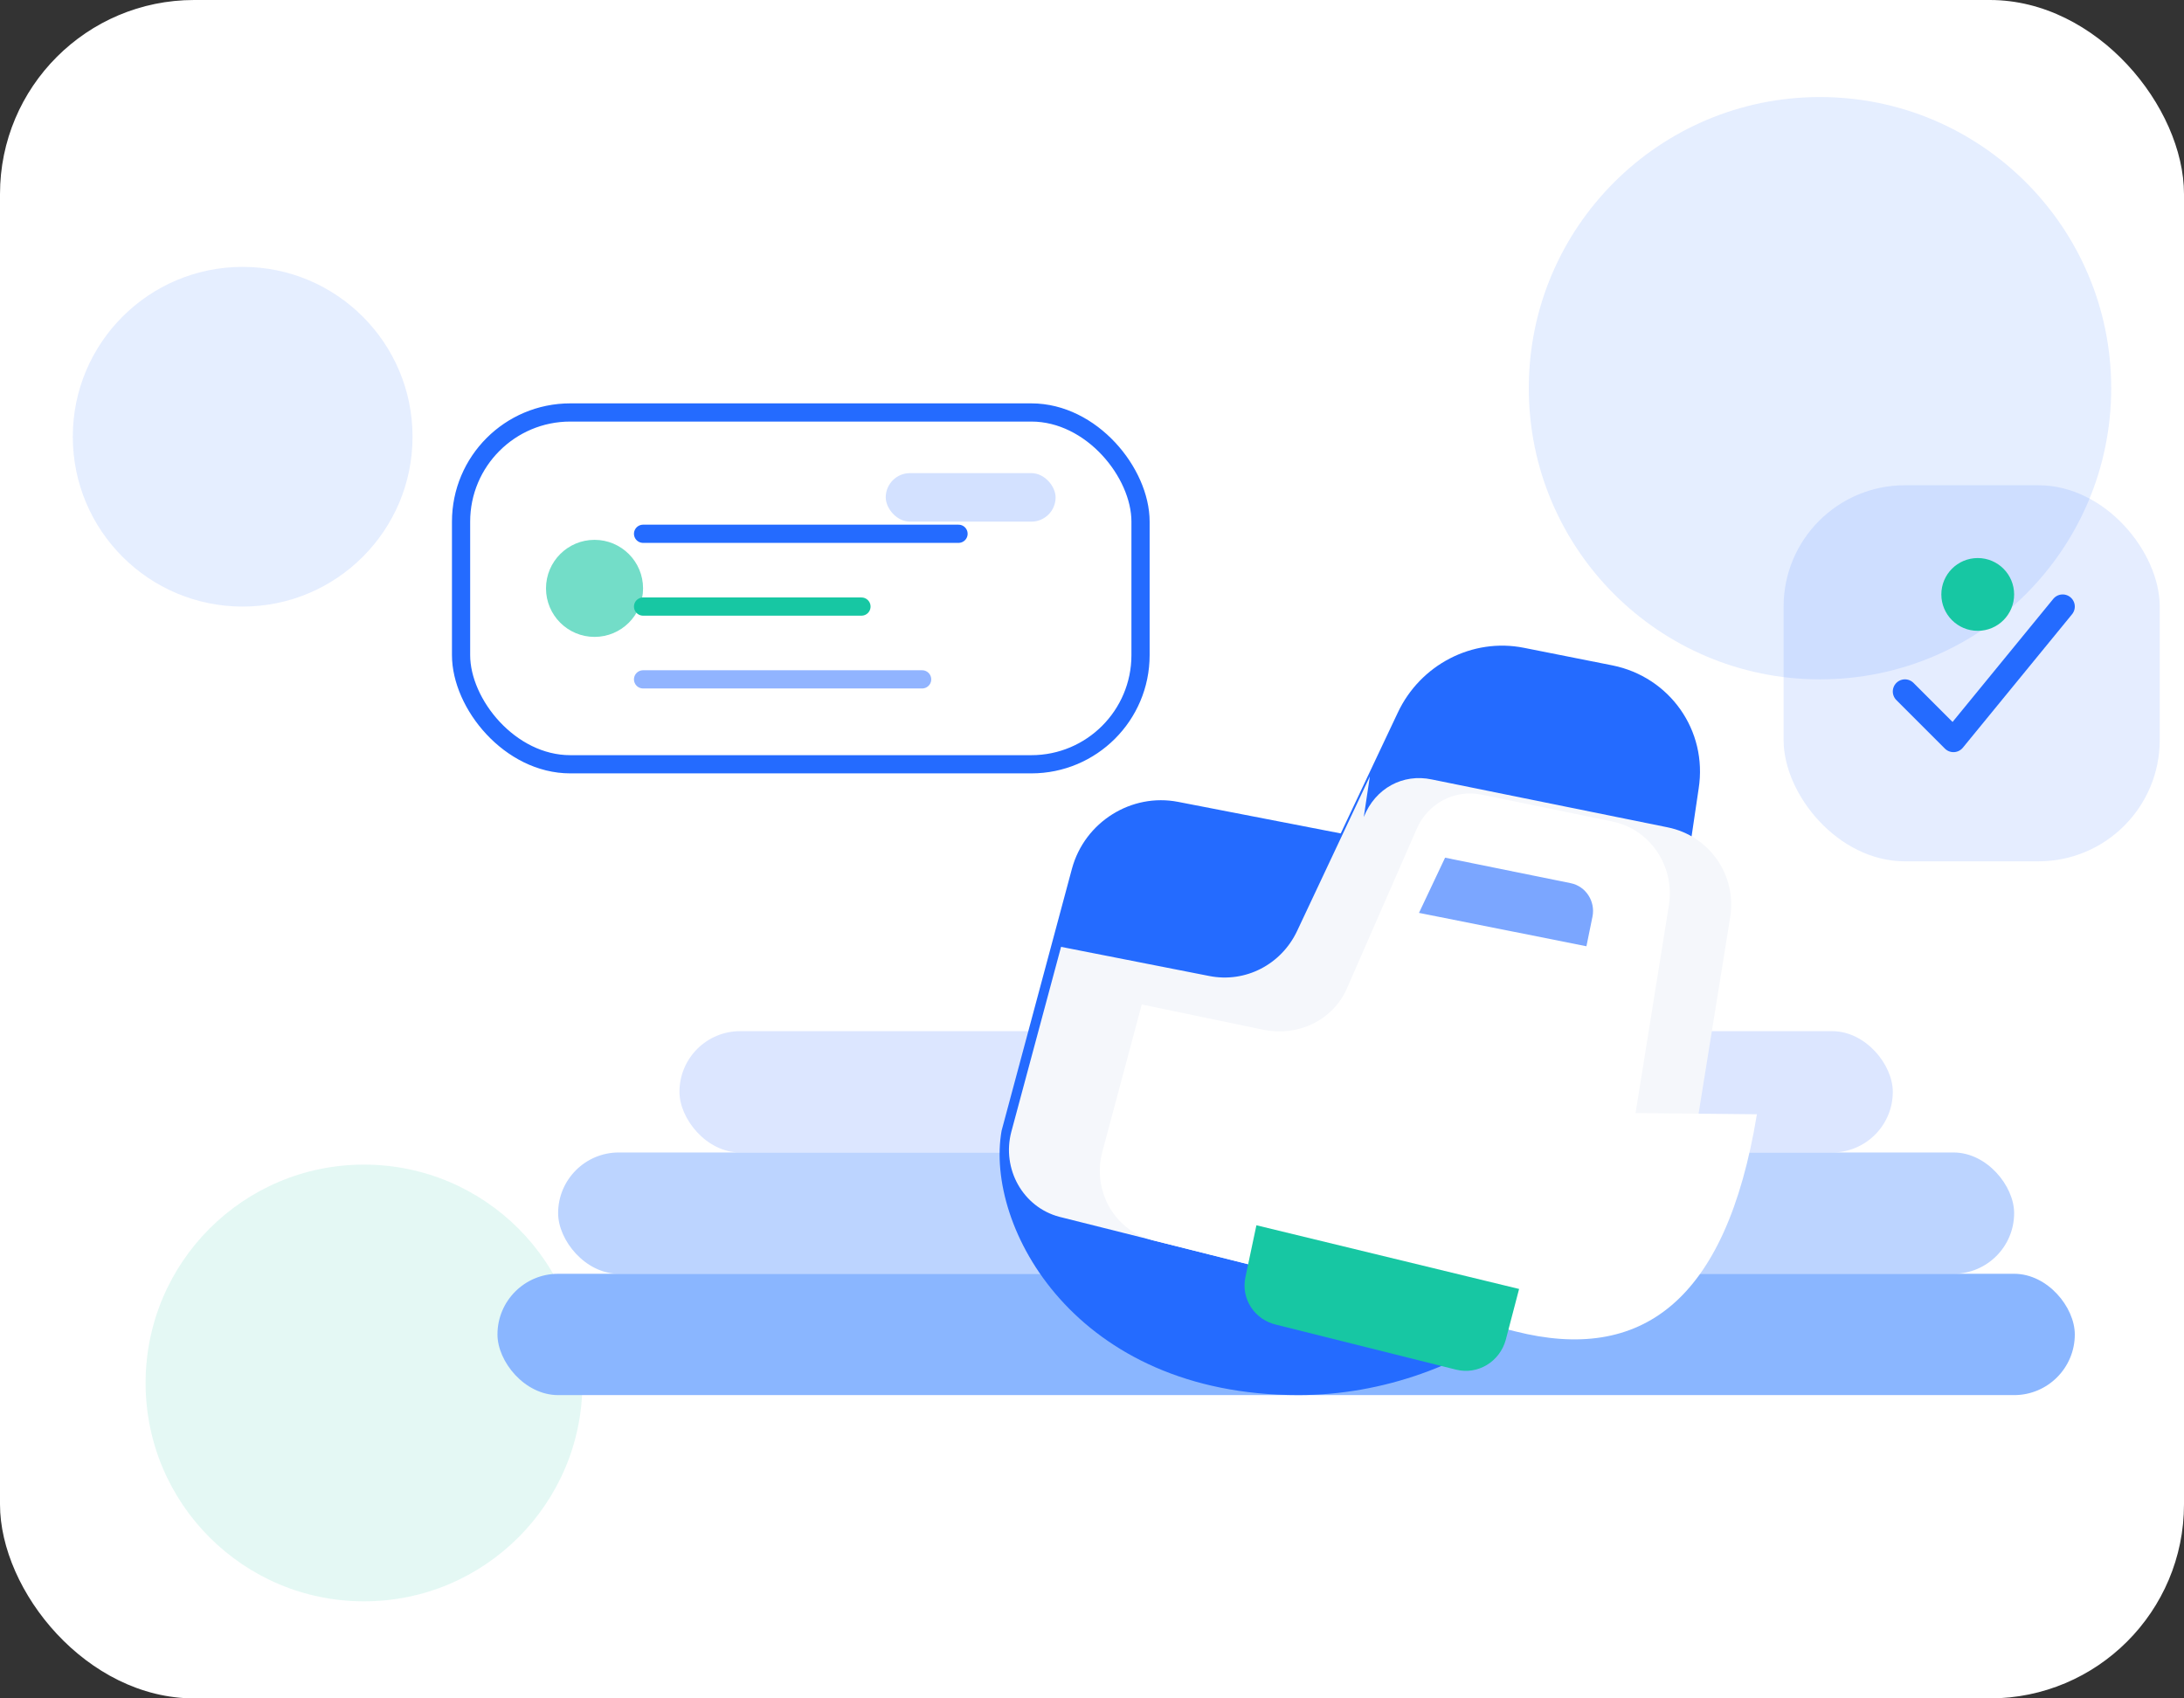
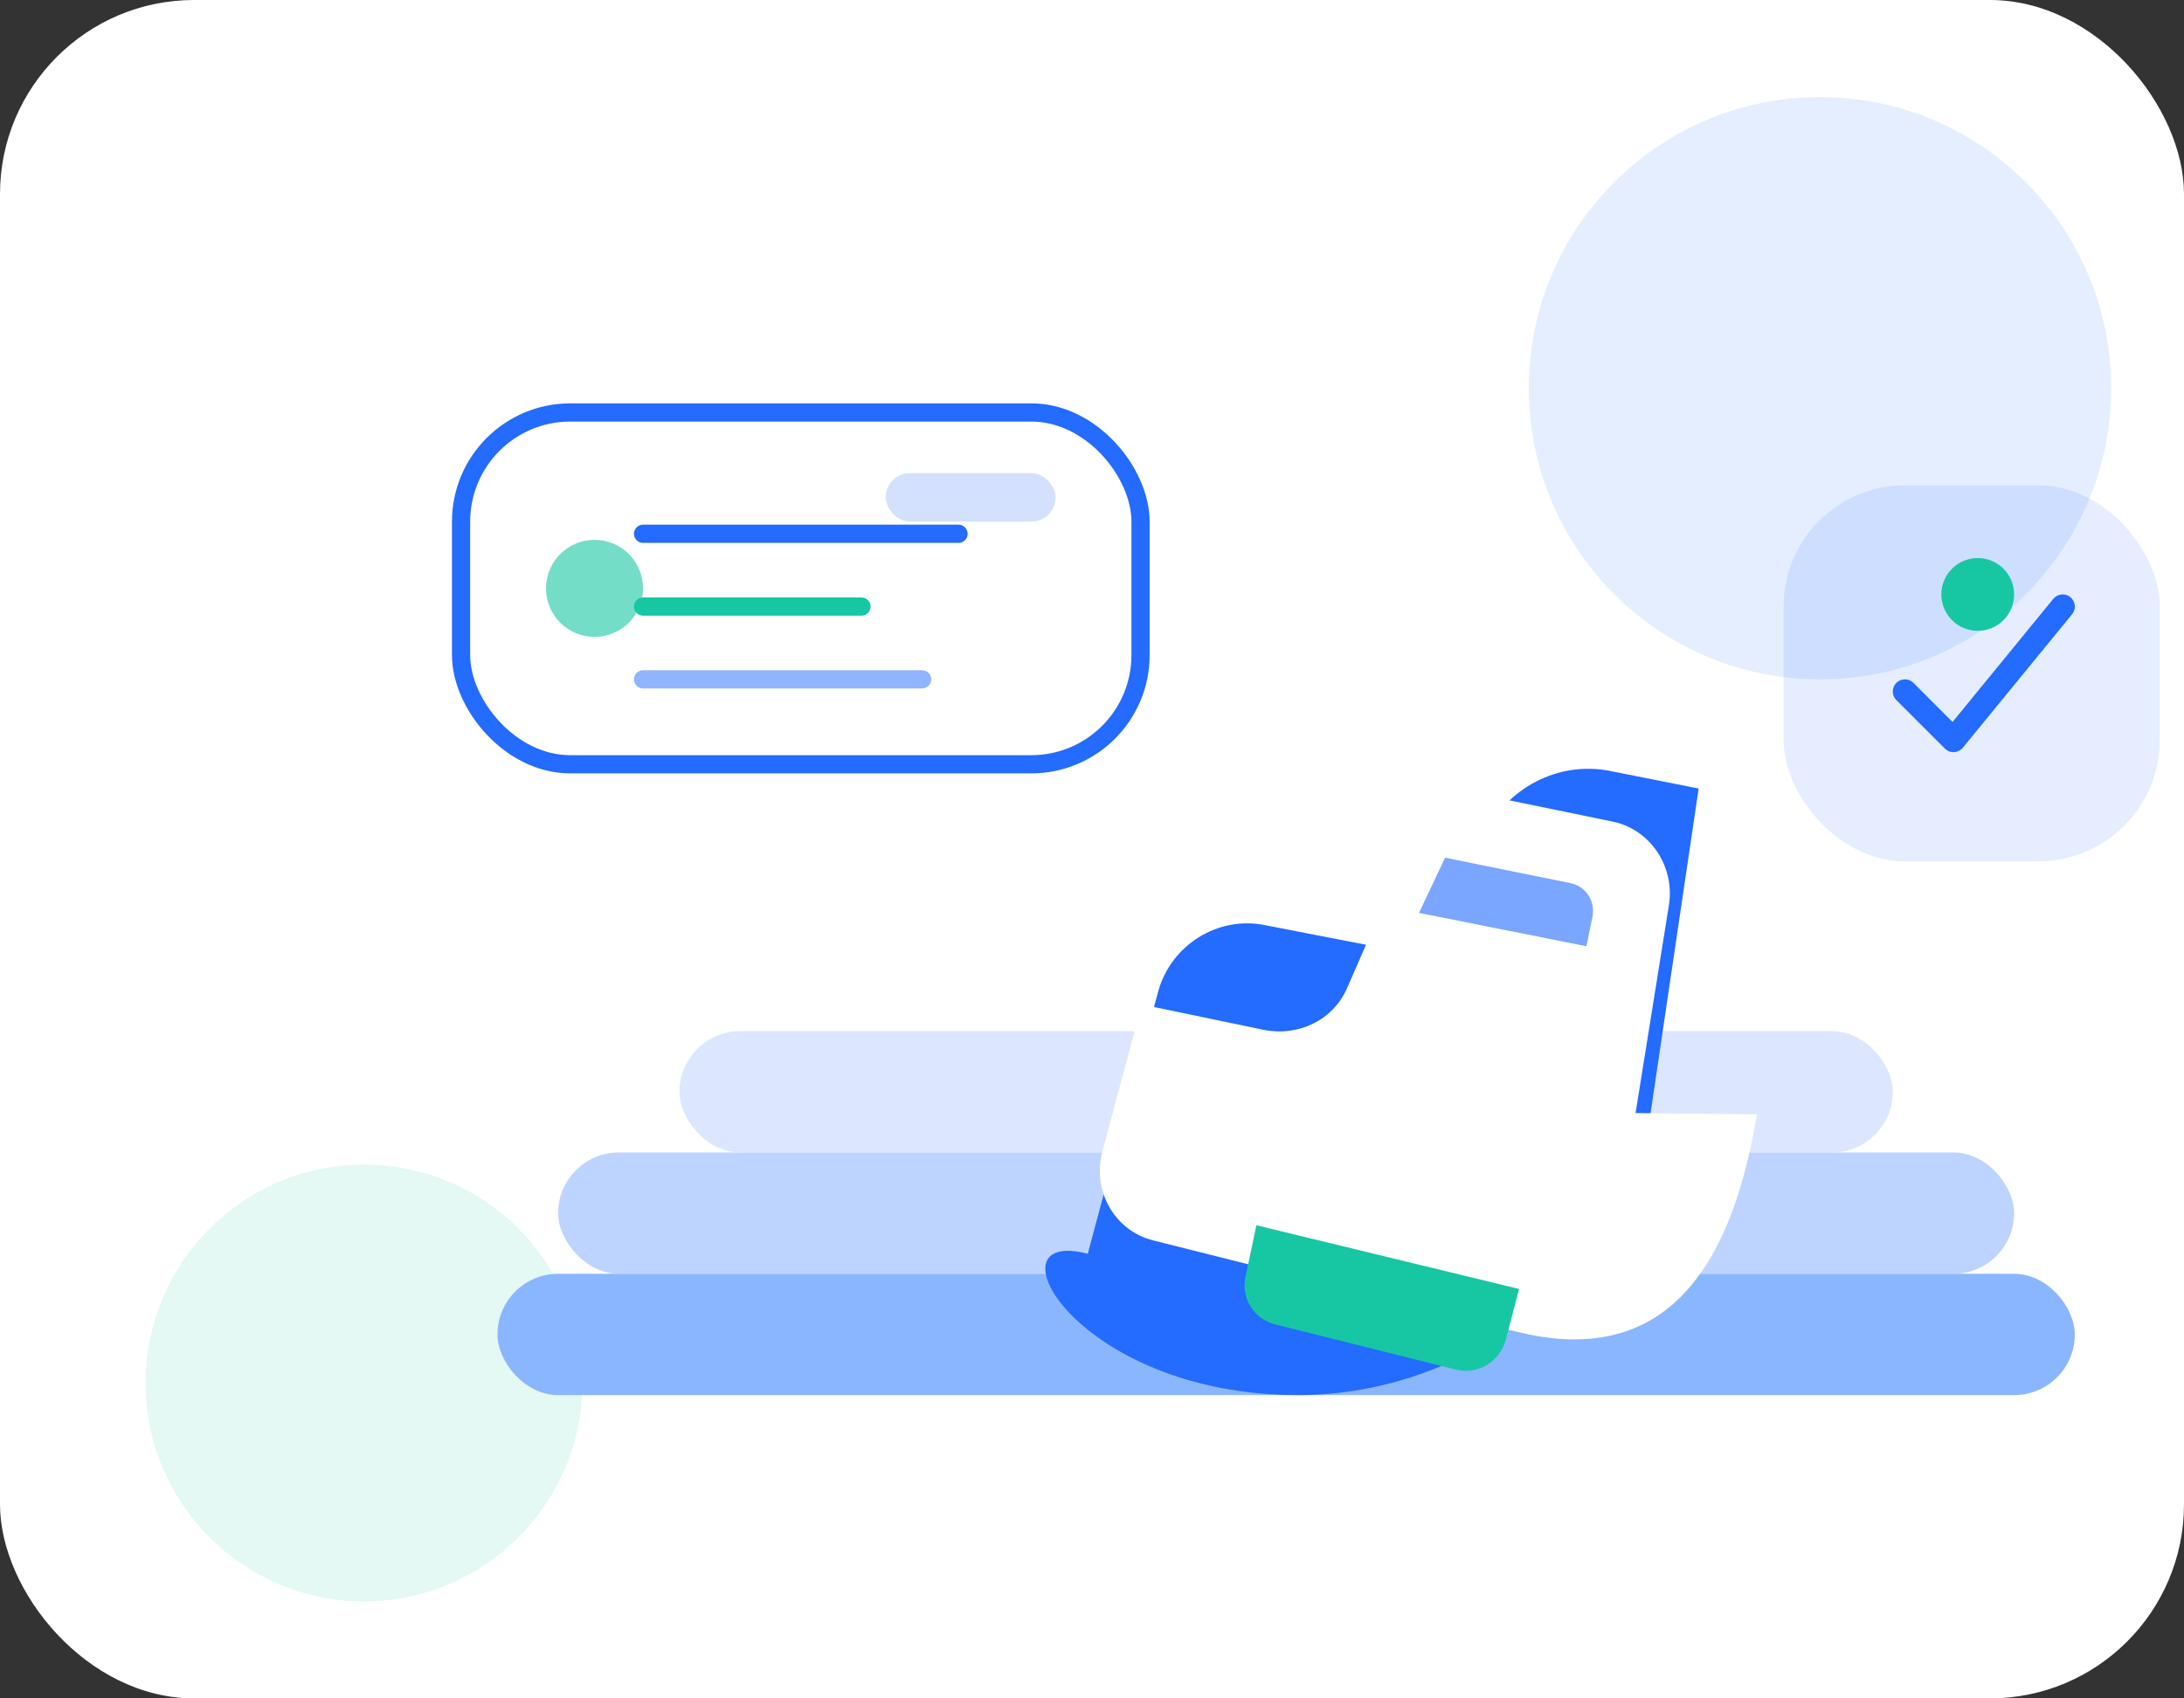
<svg xmlns="http://www.w3.org/2000/svg" viewBox="0 0 360 280" role="img" aria-labelledby="title desc">
  <rect x="0" y="0" width="360" height="280" fill="#333333" stroke="none" />
  <title id="title">Ilustração de introdução ao gesso seriado</title>
  <desc id="desc">Figura abstrata com perna engessada apoiada em plataforma e elementos que simbolizam orientação e progresso.</desc>
  <rect width="360" height="280" rx="32" fill="#ffffff" />
  <g opacity="0.12">
    <circle cx="300" cy="64" r="48" fill="#246bff" />
    <circle cx="60" cy="228" r="36" fill="#17c7a3" />
-     <circle cx="40" cy="72" r="28" fill="#246bff" />
  </g>
  <g transform="translate(82 56)">
    <rect x="30" y="114" width="200" height="20" rx="10" fill="#dce6ff" />
    <rect x="10" y="134" width="240" height="20" rx="10" fill="#bcd4ff" />
    <rect x="0" y="154" width="260" height="20" rx="10" fill="#8ab6ff" />
    <g transform="translate(72 -6)">
-       <path d="M60 180c28 0 54-20 58-46l8-54c1.5-9.6-4.8-18.4-14.2-20.3l-14.6-2.9c-8.5-1.7-17.1 2.8-20.8 10.7l-9.4 19.9-26.8-5.2c-7.7-1.5-15.4 3.3-17.5 11l-11.6 43.2C8.3 152.2 23.2 180 60 180z" fill="#246bff" />
-       <path d="M71.8 78l-12 25.5c-2.6 5.5-8.5 8.6-14.5 7.4l-24.4-4.8-8.2 30.5c-1.6 6.1 1.9 12.4 7.9 14l60.2 15.1c24.8 6.2 40.8-5.8 44.8-29.7l5.6-34.8c1.1-6.9-3.4-13.4-10.3-14.8l-38.9-7.9c-4.7-1-9.3 1.4-11.2 6.2z" fill="#f5f7fb" />
+       <path d="M60 180c28 0 54-20 58-46l8-54l-14.6-2.9c-8.5-1.7-17.1 2.8-20.8 10.7l-9.4 19.9-26.8-5.2c-7.7-1.5-15.4 3.3-17.5 11l-11.6 43.2C8.3 152.2 23.2 180 60 180z" fill="#246bff" />
      <path d="M115.6 133.5l5.5-34.3c1-6.5-3.2-12.6-9.5-13.8l-21.4-4.4c-4.5-0.9-8.9 1.5-10.7 5.7l-11.5 26.3c-2.3 5.2-8 7.9-13.6 6.8l-20.2-4.2-6.5 24.3c-1.7 6.4 2 13 8.4 14.6l59.7 15c20.6 5.2 34.7-4.7 39.8-35.8z" fill="#ffffff" />
      <path d="M53.1 152l-1.8 8.5c-0.8 3.6 1.5 7.1 5.1 7.9l29.6 7.4c3.6 0.9 7.2-1.3 8.2-4.9l2.2-8.4z" fill="#17c7a3" />
      <path d="M84.2 91.4l20.7 4.2c2.5 0.5 4.1 3 3.6 5.5l-1 4.9-27.6-5.5z" fill="#246bff" opacity="0.6" />
    </g>
    <g transform="translate(-6 12)">
      <rect x="0" y="0" width="112" height="58" rx="18" fill="#ffffff" stroke="#246bff" stroke-width="3" />
      <path d="M30 20h52" stroke="#246bff" stroke-width="3" stroke-linecap="round" />
      <path d="M30 32h36" stroke="#17c7a3" stroke-width="3" stroke-linecap="round" />
      <path d="M30 44h46" stroke="#246bff" stroke-width="3" stroke-linecap="round" opacity="0.5" />
      <circle cx="22" cy="29" r="8" fill="#17c7a3" opacity="0.6" />
      <rect x="70" y="10" width="28" height="8" rx="4" fill="#246bff" opacity="0.2" />
    </g>
    <g transform="translate(212 24)">
      <rect x="0" y="0" width="62" height="62" rx="20" fill="#246bff" opacity="0.12" />
      <path d="M20 34l8 8 18-22" stroke="#246bff" stroke-width="4" stroke-linecap="round" stroke-linejoin="round" fill="none" />
      <circle cx="32" cy="18" r="6" fill="#17c7a3" />
    </g>
  </g>
</svg>